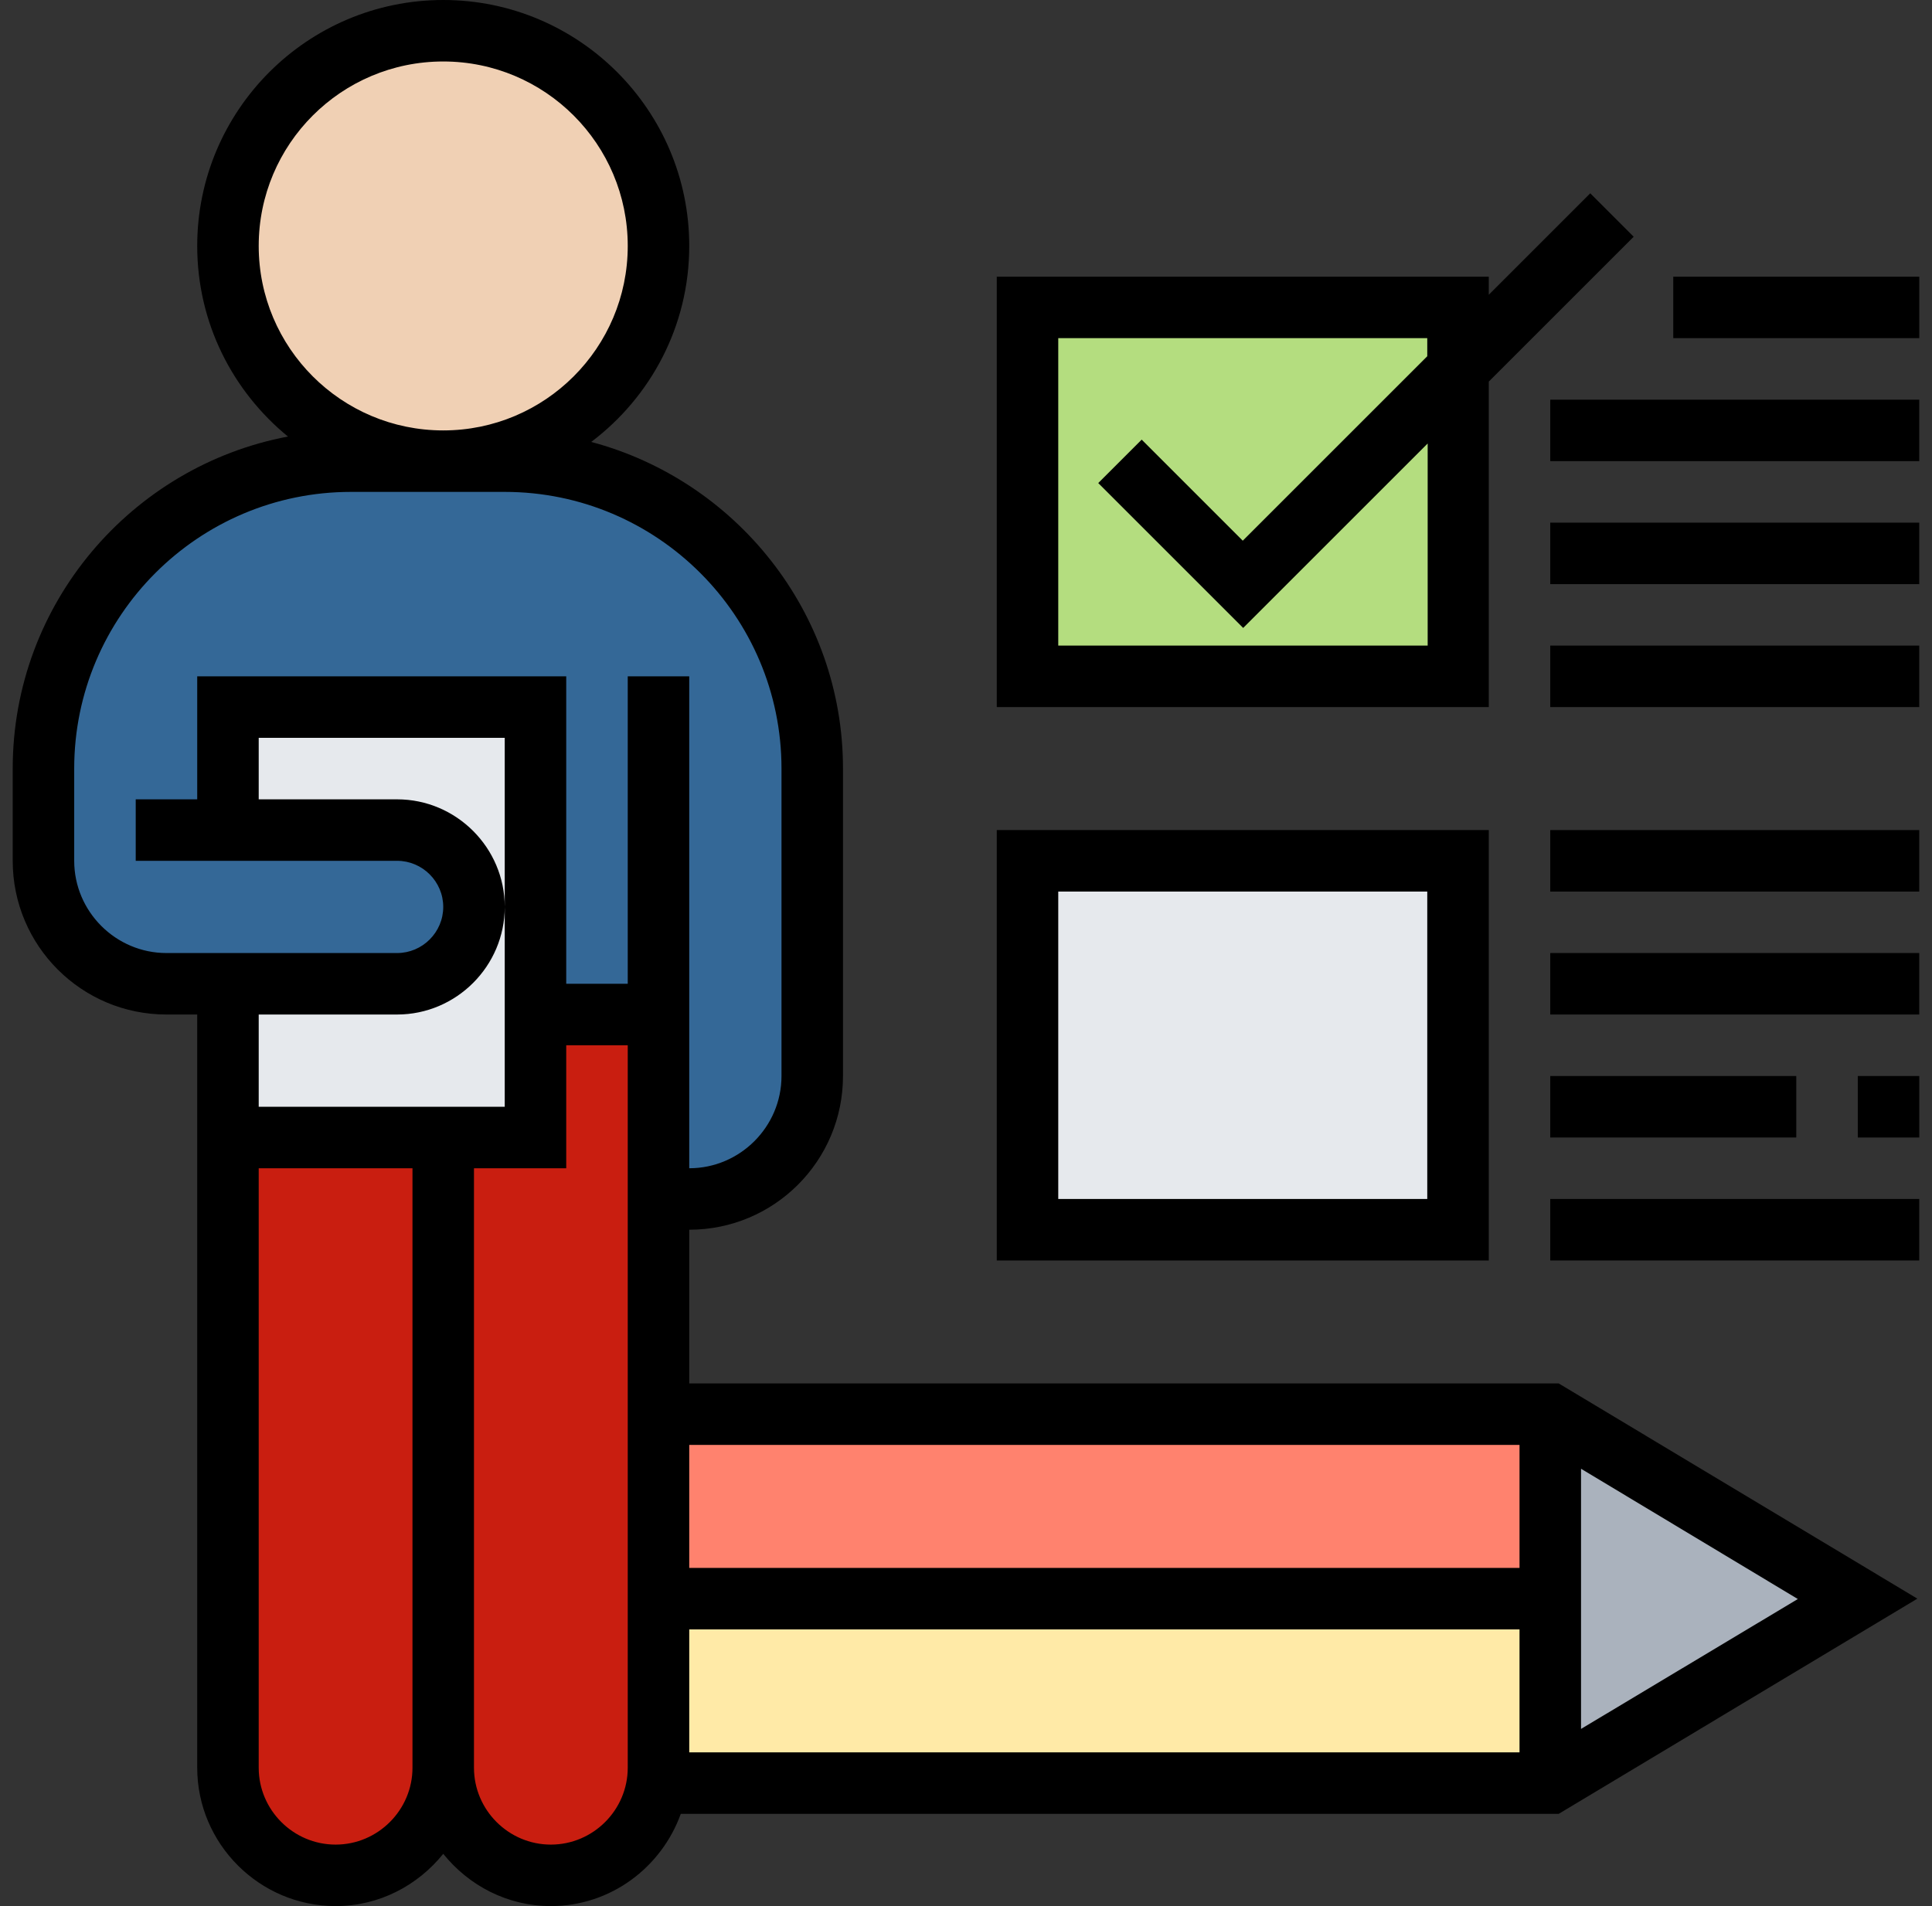
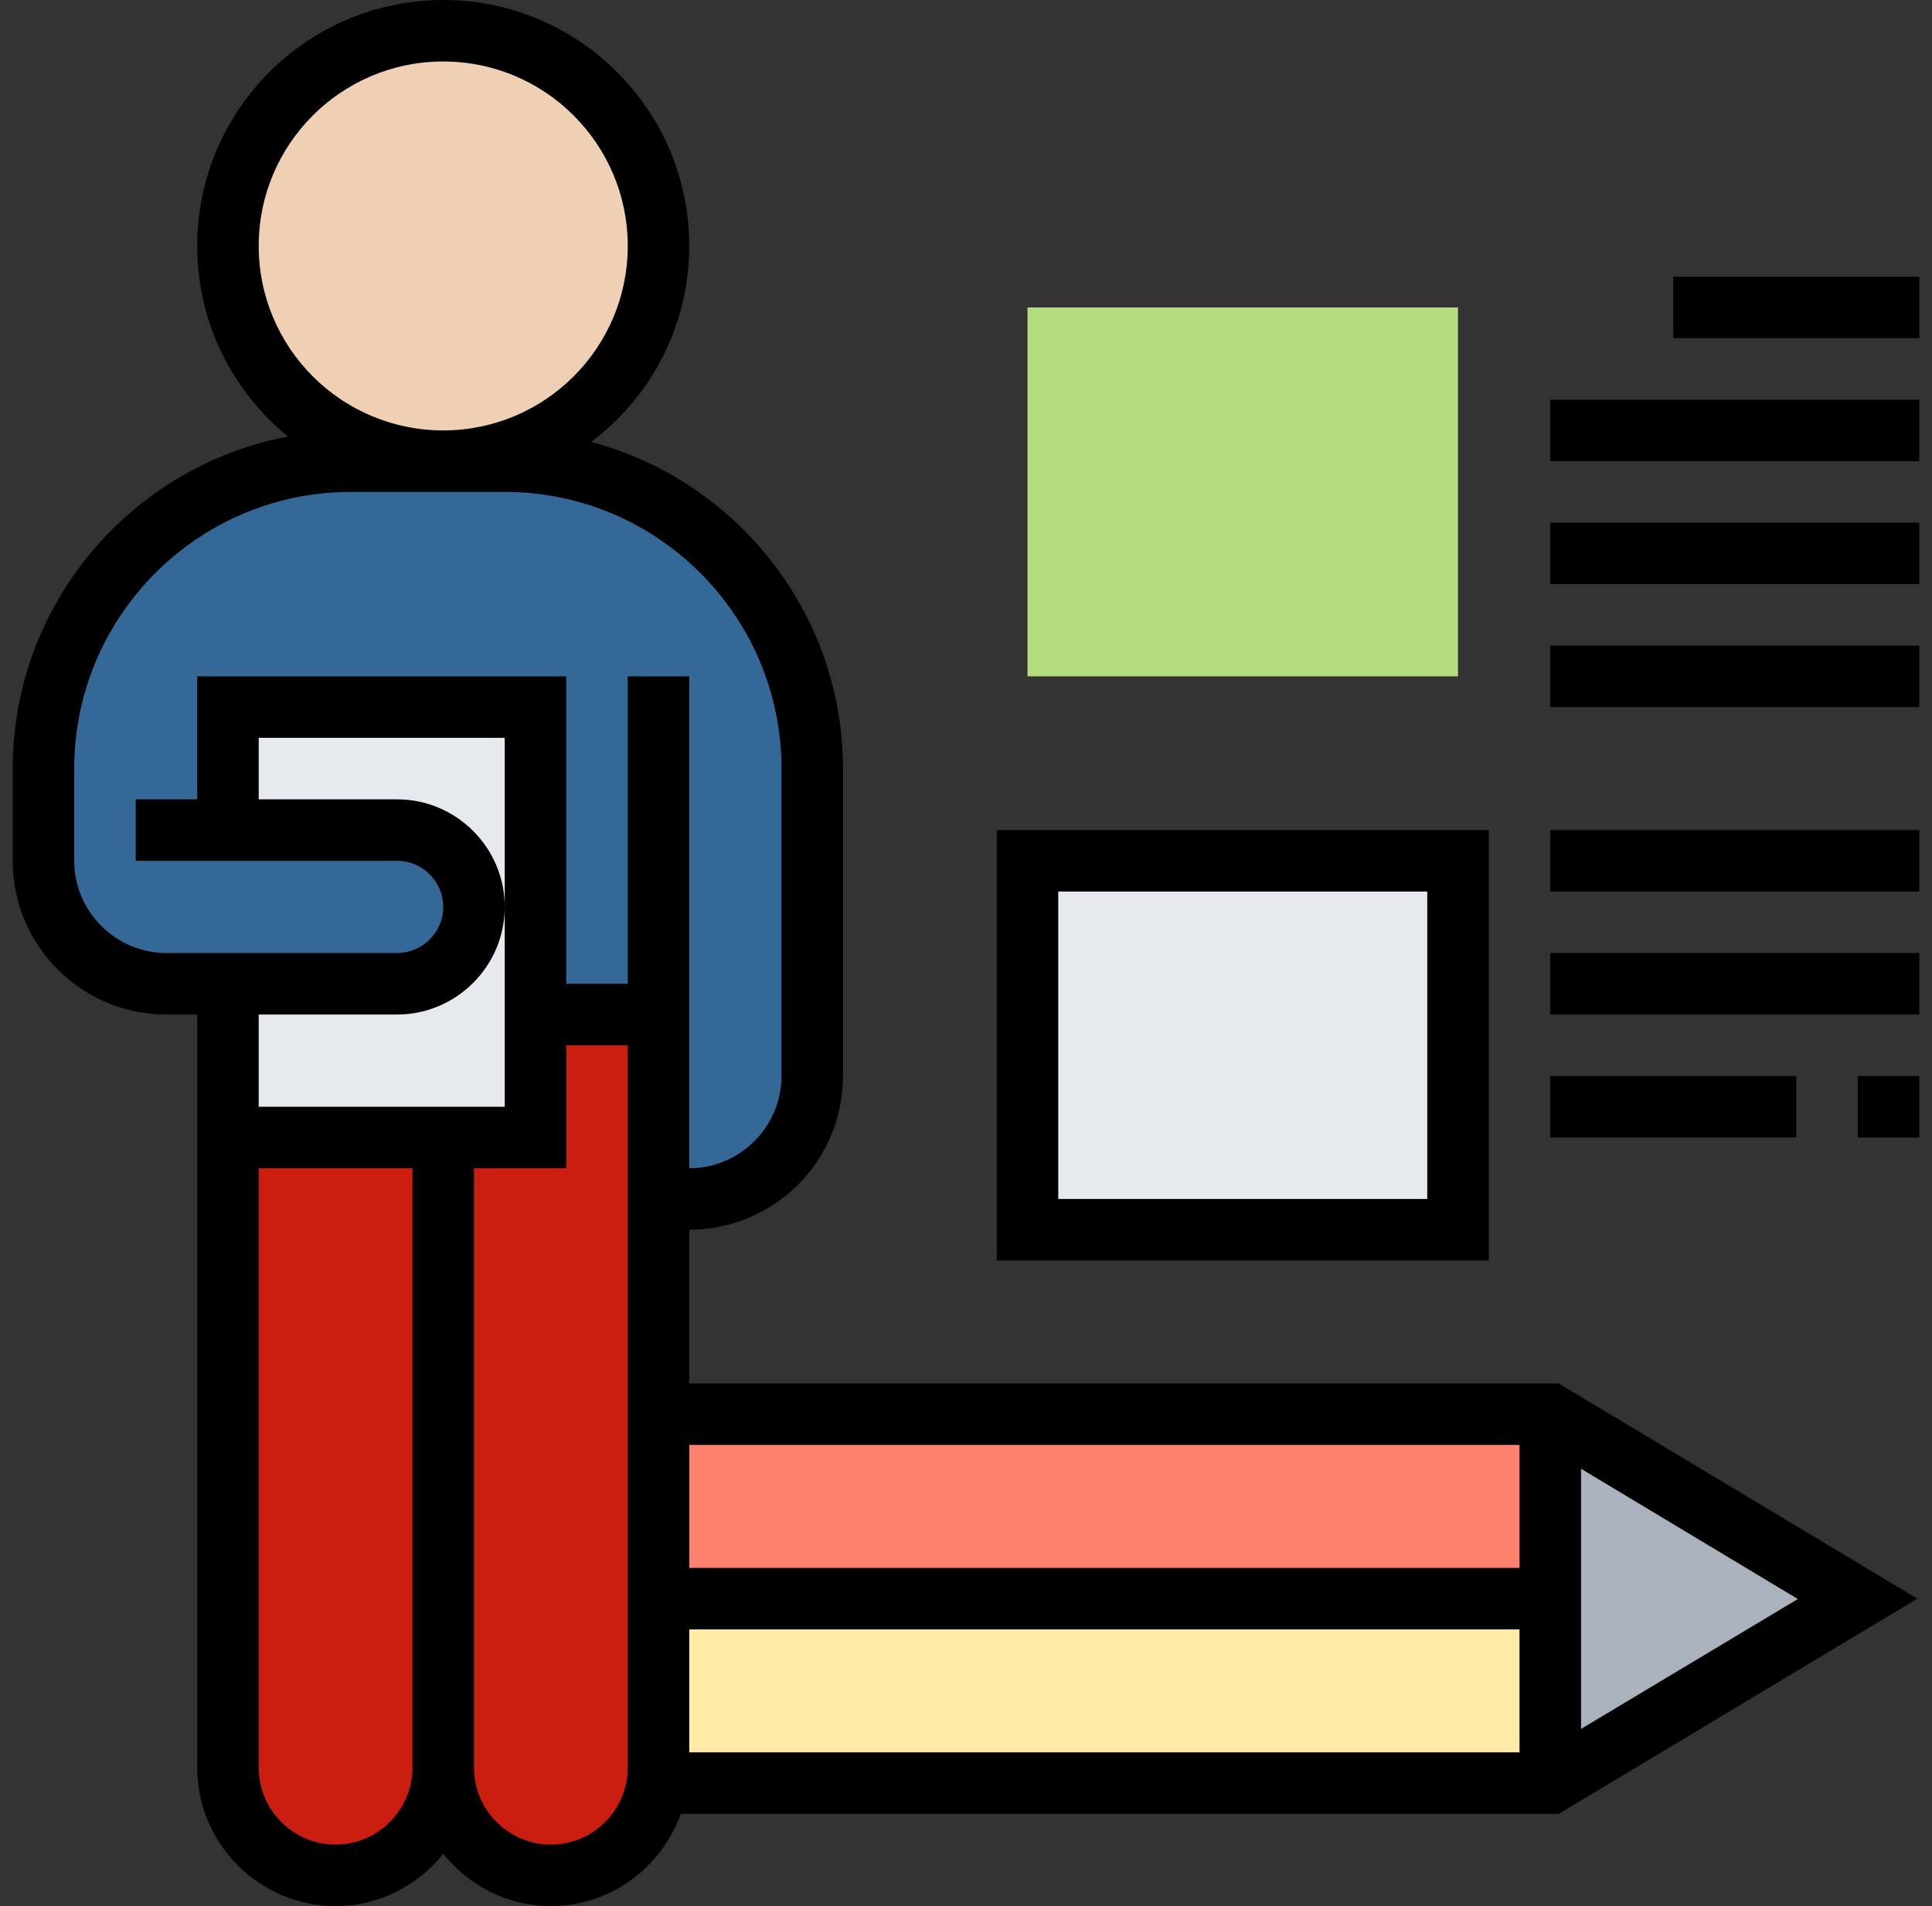
<svg xmlns="http://www.w3.org/2000/svg" width="76" height="75" viewBox="0 0 76 75" fill="none">
  <rect x="0" y="0" width="76" height="75" fill="#333333" stroke="none" />
  <g clip-path="url(#clip0)">
    <path d="M57.354 14.516V26.613H40.419V12.097H57.354V14.516Z" fill="#B4DD7F" />
    <path d="M40.419 33.871H57.354V48.387H40.419V33.871Z" fill="#E6E9ED" />
    <path d="M73.08 62.903L60.983 70.161V62.903V55.645L73.08 62.903Z" fill="#AAB2BD" />
    <path d="M60.983 62.903V70.161H25.903L25.857 70.146C25.888 69.95 25.903 69.753 25.903 69.556V62.903H60.983Z" fill="#FFEAA7" />
    <path d="M25.903 55.645H60.984V62.903H25.903V55.645Z" fill="#FF826E" />
    <path d="M17.436 44.758V47.177V69.556C17.436 71.885 15.53 73.79 13.202 73.79C12.037 73.79 10.979 73.322 10.208 72.55C9.437 71.794 8.968 70.721 8.968 69.556V44.758H17.436Z" fill="#C91E10" />
    <path d="M25.903 62.903V69.556C25.903 69.768 25.888 69.95 25.858 70.146C25.586 72.203 23.802 73.79 21.669 73.79C20.505 73.79 19.447 73.322 18.675 72.55C17.904 71.794 17.436 70.721 17.436 69.556V47.177V44.758H21.065V39.919H25.903V47.177V55.645V62.903Z" fill="#C91E10" />
    <path d="M21.064 27.823V39.919V44.758H17.436H8.968V38.71H15.621C16.453 38.71 17.224 38.377 17.768 37.833C18.312 37.288 18.645 36.532 18.645 35.685C18.645 34.022 17.284 32.661 15.621 32.661H8.968V27.823H21.064Z" fill="#E6E9ED" />
    <path d="M25.904 39.919H21.065V27.823H8.968V32.661H15.621C17.285 32.661 18.645 34.022 18.645 35.685C18.645 36.517 18.313 37.288 17.768 37.833C17.224 38.377 16.468 38.71 15.621 38.71H8.968H6.549C3.872 38.71 1.71 36.547 1.71 33.871V30.242C1.71 23.558 7.123 18.145 13.807 18.145H17.436H19.855C26.539 18.145 31.952 23.558 31.952 30.242V42.339C31.952 45.015 29.79 47.177 27.113 47.177H25.904V39.919Z" fill="#346897" />
    <path d="M17.436 18.145C22.112 18.145 25.903 14.354 25.903 9.677C25.903 5.001 22.112 1.21 17.436 1.21C12.759 1.21 8.968 5.001 8.968 9.677C8.968 14.354 12.759 18.145 17.436 18.145Z" fill="#F0D0B4" />
    <path d="M27.113 54.435V48.387C30.455 48.387 33.161 45.68 33.161 42.339V30.242C33.161 24.088 28.942 18.901 23.257 17.389C25.601 15.62 27.113 12.823 27.113 9.677C27.113 4.34 22.773 0 17.436 0C12.098 0 7.758 4.34 7.758 9.677C7.758 12.702 9.149 15.393 11.327 17.177C5.172 18.342 0.5 23.755 0.5 30.242V33.871C0.5 37.213 3.207 39.919 6.548 39.919H7.758V44.758V45.968V69.556C7.758 72.55 10.208 75 13.202 75C14.925 75 16.438 74.183 17.436 72.944C18.433 74.183 19.946 75 21.669 75C24.028 75 26.024 73.473 26.78 71.371H61.316L75.424 62.903L61.316 54.435H27.113ZM27.113 64.113H59.774V68.952H27.113V64.113ZM59.774 56.855V61.694H27.113V56.855H59.774ZM10.177 9.677C10.177 5.67 13.428 2.419 17.436 2.419C21.442 2.419 24.694 5.67 24.694 9.677C24.694 13.684 21.442 16.936 17.436 16.936C13.428 16.936 10.177 13.684 10.177 9.677ZM2.919 33.871V30.242C2.919 24.239 7.803 19.355 13.806 19.355H17.436H19.855C25.858 19.355 30.742 24.239 30.742 30.242V42.339C30.742 44.335 29.109 45.968 27.113 45.968V26.613H24.694V38.71H22.274V26.613H7.758V31.452H5.339V33.871H15.621C16.619 33.871 17.436 34.688 17.436 35.685C17.436 36.684 16.619 37.5 15.621 37.5H6.548C4.552 37.5 2.919 35.867 2.919 33.871ZM15.621 39.919C17.95 39.919 19.855 38.014 19.855 35.685C19.855 33.357 17.95 31.452 15.621 31.452H10.177V29.032H19.855V35.685V43.548H10.177V39.919H15.621ZM13.202 72.581C11.538 72.581 10.177 71.22 10.177 69.556V45.968H16.226V47.177V69.556C16.226 71.22 14.865 72.581 13.202 72.581ZM21.669 72.581C20.006 72.581 18.645 71.22 18.645 69.556V47.177V45.968H22.274V41.129H24.694V69.556C24.694 71.22 23.333 72.581 21.669 72.581ZM62.194 68.029V57.792L70.722 62.918L62.194 68.029Z" fill="black" />
    <path d="M58.565 32.661H39.21V49.597H58.565V32.661ZM56.145 47.177H41.629V35.081H56.145V47.177Z" fill="black" />
-     <path d="M58.565 15.015L64.265 9.315L62.557 7.606L58.565 11.598V10.887H39.21V27.823H58.565V15.015ZM41.629 25.403V13.306H56.145V14.017L48.887 21.275L44.911 17.298L43.202 19.007L48.903 24.708L56.161 17.45V25.403H41.629Z" fill="black" />
    <path d="M60.983 32.661H75.499V35.081H60.983V32.661Z" fill="black" />
    <path d="M60.983 25.403H75.499V27.823H60.983V25.403Z" fill="black" />
    <path d="M60.983 20.565H75.499V22.984H60.983V20.565Z" fill="black" />
    <path d="M60.983 15.726H75.499V18.145H60.983V15.726Z" fill="black" />
    <path d="M65.822 10.887H75.5V13.306H65.822V10.887Z" fill="black" />
    <path d="M60.983 37.5H75.499V39.919H60.983V37.5Z" fill="black" />
    <path d="M73.081 42.339H75.5V44.758H73.081V42.339Z" fill="black" />
    <path d="M60.983 42.339H70.661V44.758H60.983V42.339Z" fill="black" />
-     <path d="M60.983 47.177H75.499V49.597H60.983V47.177Z" fill="black" />
  </g>
  <defs>
    <clipPath id="clip0">
      <rect x="0.5" width="75" height="75" fill="white" />
    </clipPath>
  </defs>
</svg>